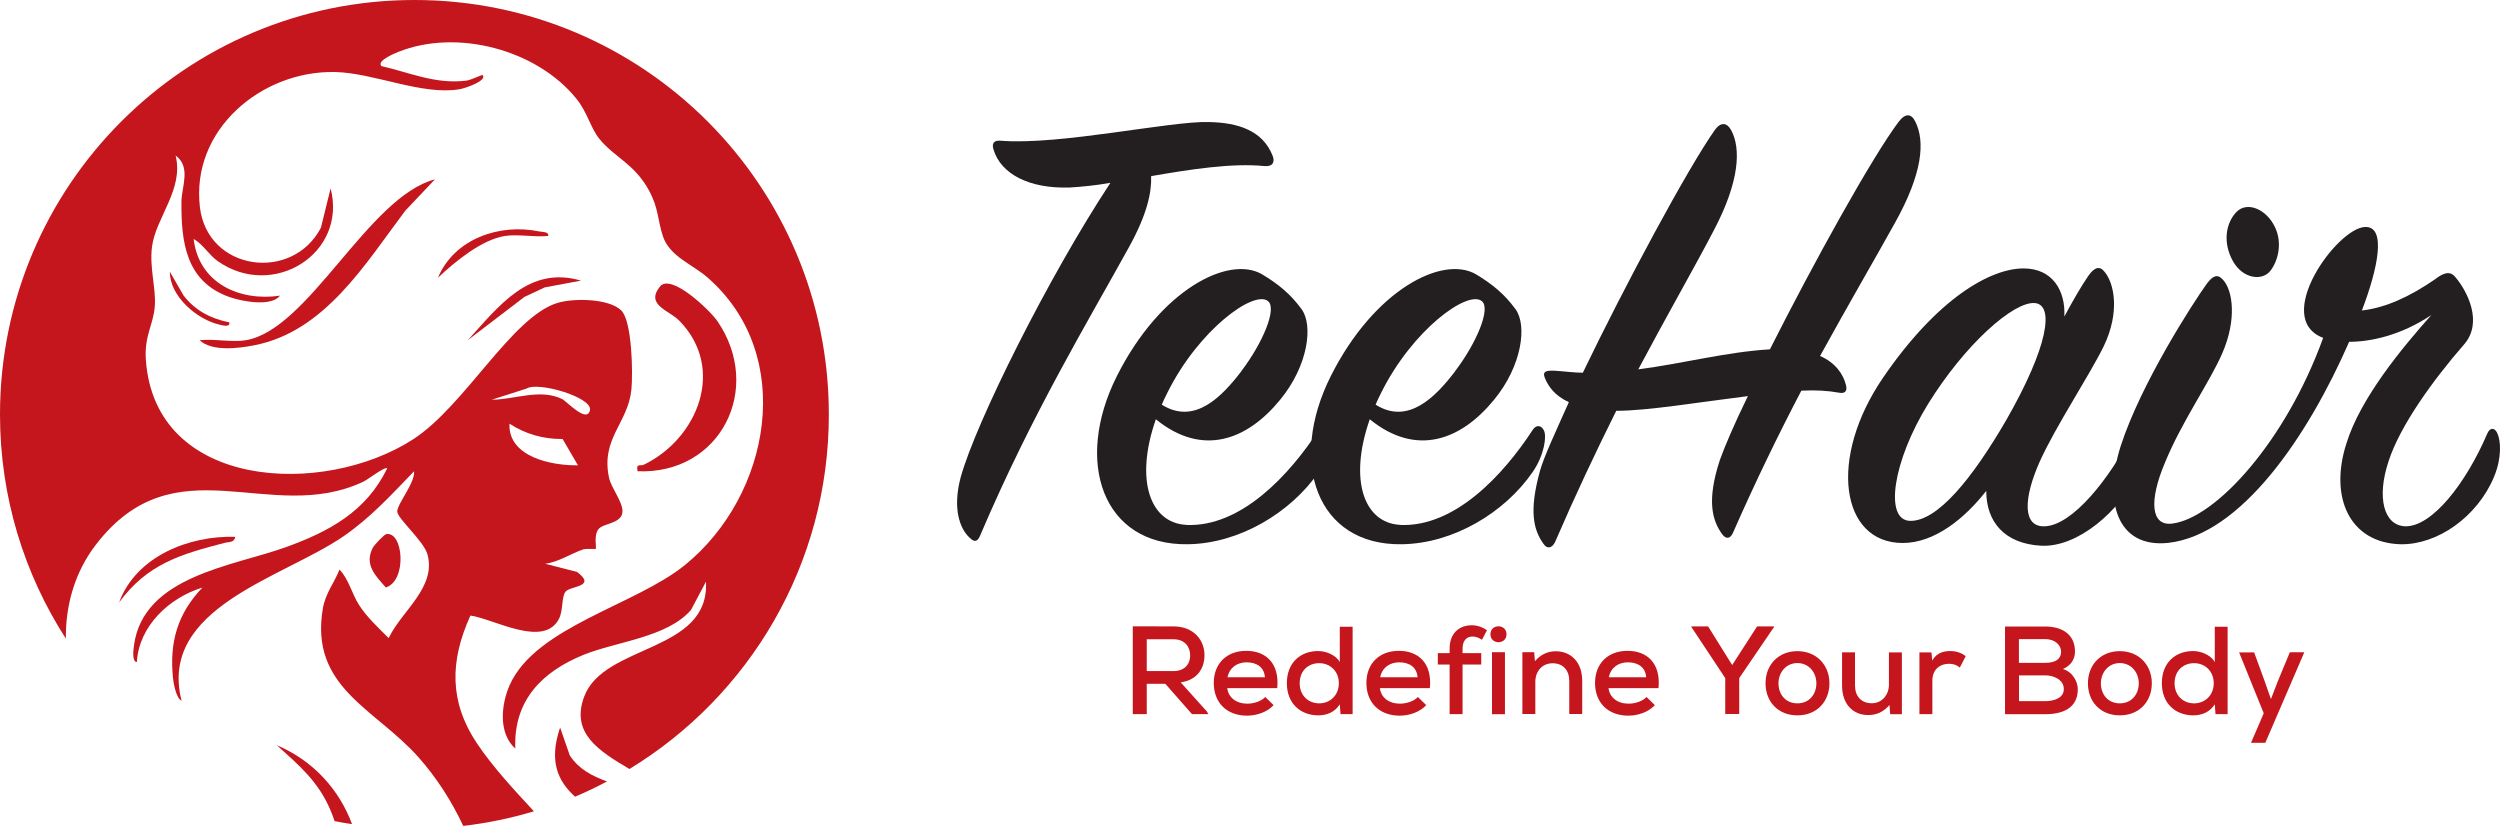
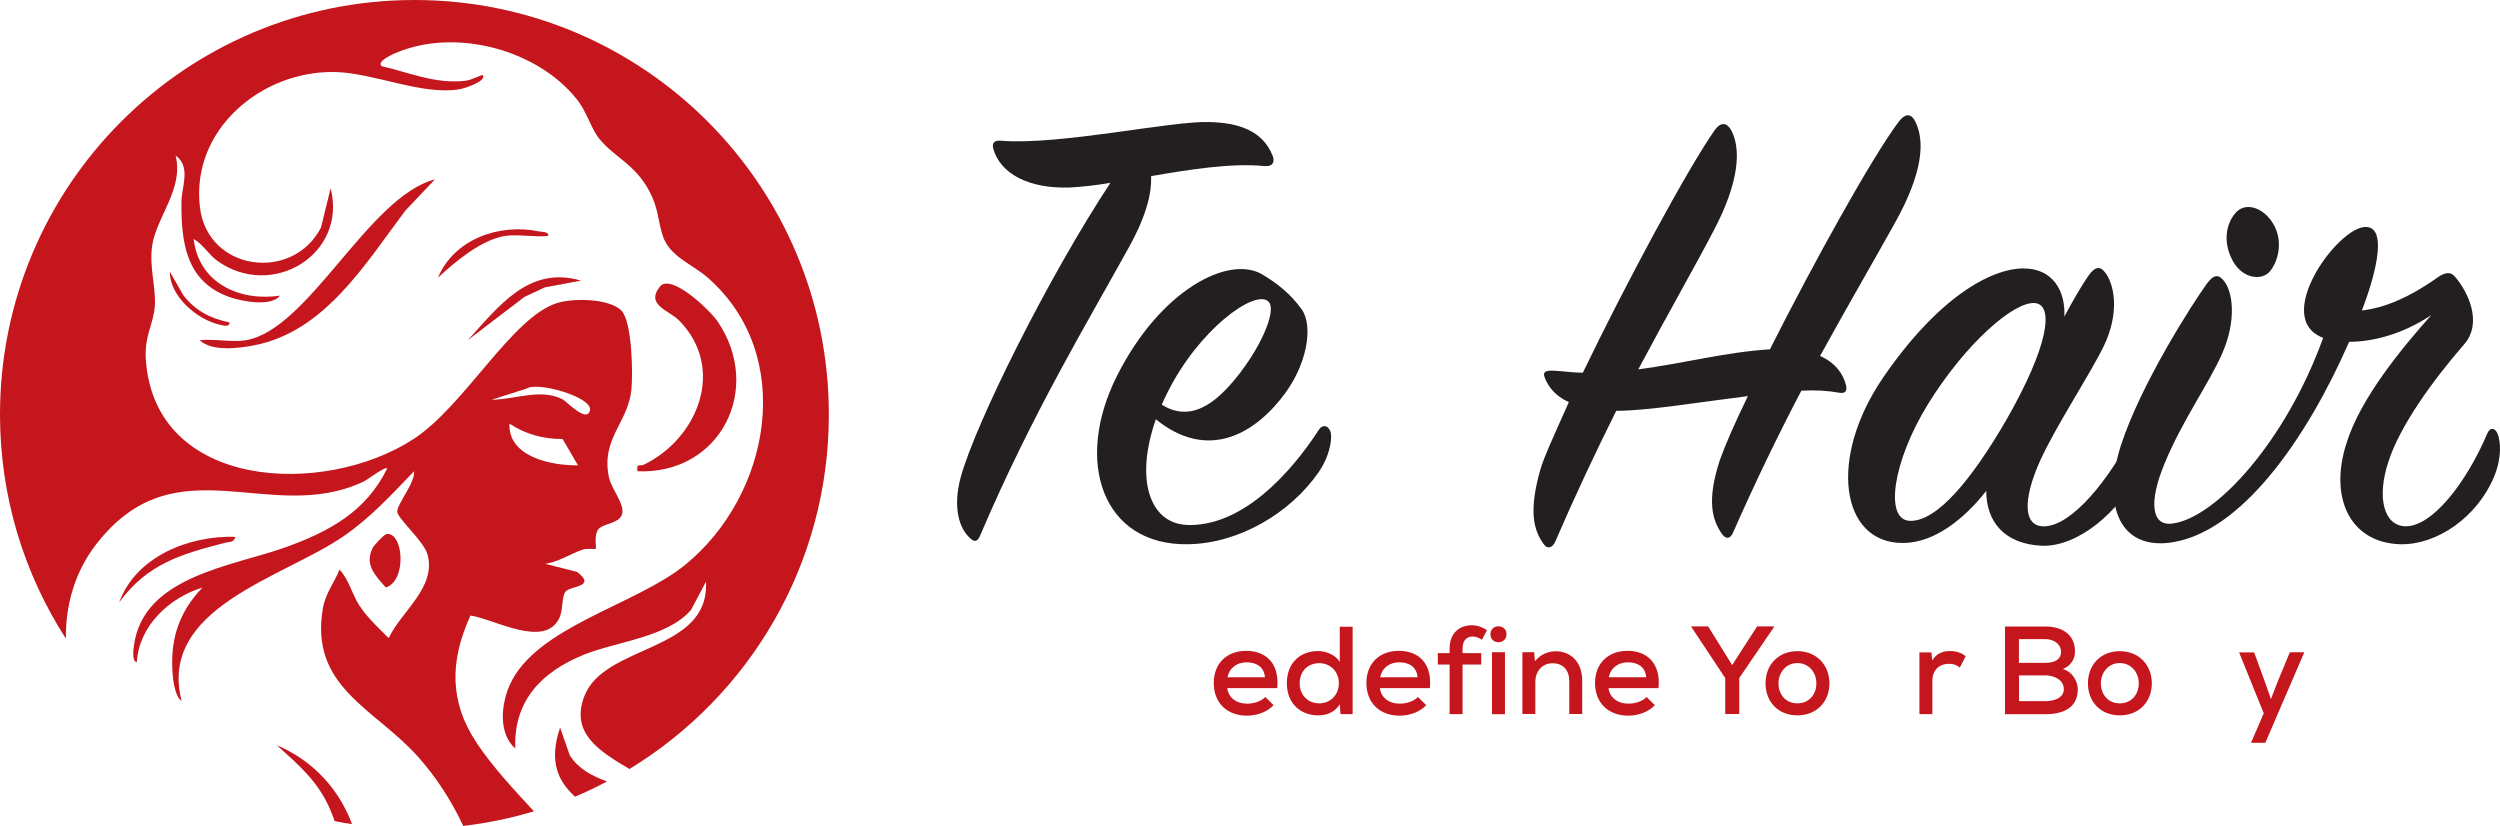
<svg xmlns="http://www.w3.org/2000/svg" id="Layer_2" data-name="Layer 2" viewBox="0 0 239.46 79.11">
  <defs>
    <style>
      .cls-1 {
        fill: #231f20;
      }

      .cls-2 {
        fill: #c4161c;
      }
    </style>
  </defs>
  <g id="Layer_1-2" data-name="Layer 1">
    <g>
      <g>
        <path class="cls-2" d="M21.54,51.99c.39-.1.89,0,1-.57-4.42-.14-9.5,1.86-11.13,6.28,2.71-3.7,5.93-4.62,10.13-5.71Z" />
        <path class="cls-2" d="M21.97,30.88c-1.77-.35-3.29-1.14-4.4-2.59l-1.3-2.26c-.02,2.36,2.64,4.6,4.77,5.07.28.06,1,.29.93-.22Z" />
        <path class="cls-2" d="M37,51.16c-.21.04-1.15,1.04-1.29,1.3-.83,1.6.21,2.65,1.25,3.81,2.06-.66,1.67-5.4.04-5.11Z" />
        <path class="cls-2" d="M54.57,72.34l-.92-2.65c-1.11,3.25-.2,5.14,1.43,6.62,1.05-.44,2.07-.93,3.06-1.46-1.43-.52-2.74-1.2-3.57-2.51Z" />
        <path class="cls-2" d="M52.51,22.6c.07-.42-.54-.37-.85-.43-3.81-.8-8.16.71-9.71,4.43,1.6-1.51,4.18-3.65,6.42-4,1.23-.19,2.85.14,4.14,0Z" />
        <path class="cls-2" d="M24.32,33.08c6.79-1.3,10.67-7.82,14.5-12.9l2.84-3c-6.38,1.66-12.08,14.4-18.12,15.41-1.29.22-3.06-.16-4.42,0,1.18,1.1,3.72.78,5.2.49Z" />
        <path class="cls-2" d="M52.16,27.53l3.49-.65c-5.01-1.47-7.89,2.48-10.84,5.7l5.42-4.14,1.94-.91Z" />
        <path class="cls-2" d="M26.54,71.4c2.12,1.92,3.94,3.45,5.1,6.17.15.36.29.72.41,1.08.55.11,1.11.21,1.67.29-1.21-3.26-3.65-6.04-7.18-7.55Z" />
        <path class="cls-2" d="M39.7,0C17.77,0,0,17.77,0,39.7c0,7.91,2.32,15.28,6.31,21.47-.04-3.19.85-6.36,2.86-8.98,7.64-9.94,16.66-1.83,25.63-6.05.45-.21,2.06-1.48,2.29-1.28-2.02,4.15-5.56,6.05-9.71,7.55-5.06,1.83-13.67,2.75-14.55,9.43-.04.29-.22,1.58.28,1.57.2-3.45,3.1-6.16,6.28-7.13-2.39,2.5-3.17,5.23-2.82,8.67.05.51.3,1.92.82,2.17-2.26-8.92,9.72-11.77,15.51-15.75,2.59-1.78,4.6-3.99,6.76-6.23.12,1.08-1.61,3.12-1.61,3.85,0,.67,2.56,2.84,2.9,4.13.85,3.16-2.5,5.41-3.72,8-.99-.99-2.06-1.97-2.83-3.16-.71-1.1-.99-2.48-1.88-3.4-.51,1.28-1.34,2.26-1.59,3.69-1.31,7.6,5.01,9.61,9.15,14.28,1.73,1.95,3.17,4.18,4.29,6.58,2.32-.27,4.58-.74,6.77-1.4-1.96-2.12-3.92-4.22-5.45-6.5-2.68-4-2.6-7.91-.63-12.25,2.26.32,7.1,3.19,8.51.25.38-.8.21-2.05.6-2.54.46-.57,3.03-.43,1.1-1.89l-3.06-.78c1.3-.16,2.47-.98,3.64-1.37.35-.11,1.16-.01,1.21-.06.1-.1-.21-1.27.26-1.88.42-.55,2.01-.52,2.27-1.46.26-.93-1.04-2.42-1.26-3.49-.79-3.76,1.83-5.2,2.15-8.44.15-1.52.07-6.56-.98-7.57-1.2-1.16-4.61-1.19-6.15-.7-4.36,1.38-8.85,9.86-13.78,13.05-8.57,5.55-24.75,4.85-25.6-7.63-.16-2.29.73-3.36.86-5.14.12-1.72-.53-3.68-.27-5.68.37-2.81,3.07-5.5,2.26-8.73,1.51,1.09.57,3,.56,4.41-.03,3.84.39,7.65,4.59,9.14,1.25.44,4.02.95,4.85-.13-3.9.58-7.79-1.22-8.27-5.43.91.52,1.46,1.53,2.3,2.12,5.27,3.72,12.43-.69,10.82-6.97l-.93,3.77c-2.73,5.24-10.86,4.17-11.59-1.95-.89-7.42,5.89-13.11,12.94-12.96,3.71.08,8.35,2.26,11.93,1.65.53-.09,2.67-.81,2.21-1.36-.05-.06-1.11.49-1.59.54-2.95.35-5.33-.76-8.11-1.4-.48-.52,1.36-1.25,1.63-1.36,5.64-2.25,13.28-.2,17.06,4.5,1.02,1.26,1.36,2.8,2.18,3.82,1.48,1.82,3.35,2.37,4.76,4.95.93,1.7.82,2.81,1.33,4.37.65,1.97,2.82,2.69,4.29,3.98,8.52,7.44,6.04,20.86-2.17,27.53-4.74,3.85-14.28,5.91-16.78,11.48-.82,1.83-1.13,4.63.53,6.1-.19-4.6,2.56-7.37,6.57-8.99,3.16-1.27,8-1.66,10.26-4.29l1.43-2.7c.36,6.82-9.79,5.94-11.67,11.02-1.3,3.5,1.42,5.19,4.34,6.92,11.45-6.97,19.1-19.56,19.1-33.94C79.4,17.77,61.63,0,39.7,0ZM48.8,40.58c1.51,1,3.28,1.49,5.09,1.47l1.47,2.52c-2.54.04-6.71-.81-6.56-3.99ZM50.44,37.22c1.06-.7,6.33.83,6.07,2.07-.27,1.3-2.26-.87-2.65-1.06-2.13-1.04-4.52.04-6.77.06l3.35-1.07Z" />
        <path class="cls-2" d="M61.7,44.5c-.39.19-.79-.18-.63.64,7.94.32,12.06-7.9,7.66-14.36-.69-1.02-4.46-4.66-5.52-3.33-1.41,1.77.87,2.26,1.86,3.27,4.48,4.58,1.76,11.28-3.38,13.78Z" />
      </g>
      <g>
        <g>
          <path class="cls-1" d="M102.45,17.96c-3.84.13-6.59-1.28-7.29-3.65-.19-.58.06-.9.7-.83,5.7.45,16.32-1.92,19.97-1.79,2.69.06,5.12.77,6.08,3.26.19.51.06,1.02-.77.96-3.14-.32-7.17.32-10.88.96.06,1.54-.38,3.65-2.11,6.78-3.84,6.98-9.28,15.93-14.27,27.65-.26.64-.58.64-1.02.19-.9-.83-1.66-2.75-.83-5.82,1.47-5.25,8.38-19.13,14.33-28.16-1.47.26-2.75.38-3.9.45Z" />
          <path class="cls-1" d="M113.58,50.28c5.31.26,9.98-4.86,12.73-9.09.32-.51.83-.51,1.09.06.26.51.06,2.3-1.09,3.97-2.69,3.9-7.62,6.85-12.54,6.91-8.13.13-10.94-7.87-6.78-16.13,4.16-8.26,10.69-11.58,13.89-9.73,1.6.96,2.75,1.92,3.78,3.33,1.15,1.54.64,5.44-2.05,8.7-3.14,3.84-7.42,5.5-11.9,1.86-2.05,5.89-.51,9.92,2.88,10.11ZM118.89,35.56c2.05-2.69,3.46-6.02,2.56-6.72-1.34-1.09-6.66,2.75-9.66,8.83-.19.38-.38.77-.51,1.09,3.14,1.98,5.76-.77,7.62-3.2Z" />
-           <path class="cls-1" d="M134.06,50.28c5.31.26,9.98-4.86,12.74-9.09.32-.51.83-.51,1.09.06.26.51.06,2.3-1.09,3.97-2.69,3.9-7.62,6.85-12.54,6.91-8.13.13-10.94-7.87-6.78-16.13,4.16-8.26,10.69-11.58,13.89-9.73,1.6.96,2.75,1.92,3.78,3.33,1.15,1.54.64,5.44-2.05,8.7-3.14,3.84-7.42,5.5-11.9,1.86-2.05,5.89-.51,9.92,2.88,10.11ZM139.37,35.56c2.05-2.69,3.46-6.02,2.56-6.72-1.34-1.09-6.66,2.75-9.66,8.83-.19.38-.38.77-.51,1.09,3.14,1.98,5.76-.77,7.62-3.2Z" />
          <path class="cls-1" d="M174.32,34.09c1.47.64,2.24,1.73,2.5,2.82.13.51-.06.83-.7.7-1.02-.19-2.24-.26-3.58-.19-2.18,4.16-4.42,8.77-6.53,13.57-.26.64-.7.7-1.09.13-.9-1.28-1.47-3.14-.19-7.04.45-1.28,1.41-3.52,2.69-6.14-4.67.58-9.6,1.41-12.61,1.41-1.98,3.97-3.97,8.19-5.82,12.48-.26.64-.77.83-1.15.26-.96-1.34-1.41-3.14-.32-7.04.38-1.34,1.47-3.65,2.75-6.53-1.41-.64-1.92-1.54-2.18-2.05-.38-.77-.26-1.02.83-.96.96.06,1.86.19,2.69.19,4.1-8.51,10.05-19.58,12.67-23.29.58-.77,1.15-.64,1.54.06.96,1.79.77,4.93-1.6,9.47-1.86,3.58-4.48,8.13-7.3,13.44,4.42-.58,8.38-1.66,12.61-1.92,4.16-8.25,9.79-18.43,12.35-21.82.64-.83,1.22-.77,1.6.06.9,1.86.7,4.86-1.98,9.66-1.92,3.46-4.42,7.74-7.17,12.74Z" />
          <path class="cls-1" d="M200.04,26.41c.58-.83,1.09-.96,1.54-.38.96,1.15,1.47,3.9-.06,7.1-1.41,2.88-4.61,7.68-6.14,11.07-1.6,3.58-1.66,6.33.51,6.21,2.62-.13,6.14-4.48,8.38-8.9.32-.58.77-.64,1.02-.06s.26,2.18-.58,3.97c-1.66,3.52-5.7,7.04-9.21,6.85-3.46-.19-5.25-2.24-5.25-5.25-2.05,2.62-4.93,4.99-8,4.99-5.95,0-7.17-8.13-1.86-15.87,5.18-7.55,10.24-10.43,13.44-10.43,2.75,0,4.03,2.11,3.9,4.61.83-1.54,1.6-2.88,2.3-3.9ZM194.92,29.03c-2.05-.19-6.72,3.97-10.24,9.66-3.39,5.5-4.22,11.13-1.73,11.2,2.62.06,5.95-4.03,9.22-9.66,4.03-7.04,4.61-11.01,2.75-11.2Z" />
          <path class="cls-1" d="M233.26,26.73c.77-.58,1.41-.83,1.92-.19,1.15,1.34,2.69,4.35.83,6.46-3.01,3.46-6.14,7.81-7.23,11.2-1.15,3.46-.45,6.14,1.6,6.21,2.56.06,5.82-4.1,7.87-8.9.26-.58.7-.58.96,0,.32.7.45,2.3-.32,4.16-1.6,3.84-5.44,6.53-8.96,6.46-4.86-.13-6.85-4.48-5.18-9.66,1.34-4.35,5.38-9.21,8.13-12.29-2.88,1.92-5.76,2.56-7.87,2.56-3.97,9.09-10.37,18.49-17.34,19.26-4.93.51-6.21-4.03-4.54-9.28,1.92-5.95,6.91-13.69,8.25-15.55.58-.77,1.02-.96,1.54-.38.96,1.02,1.34,3.84-.06,7.04-1.22,2.82-3.84,6.46-5.5,10.5-1.54,3.65-1.34,6.08.7,5.82,4.16-.51,10.88-7.87,14.46-17.79-4.93-1.86,1.34-10.56,4.03-10.62,2.05-.06,1.22,3.97-.32,8,2.3-.26,4.61-1.34,7.04-3.01ZM217.45,25.96c-.77.96-2.62.77-3.58-.96-.96-1.73-.7-3.58.32-4.67,1.02-1.09,2.88-.32,3.71,1.41.77,1.6.26,3.33-.45,4.22Z" />
        </g>
        <g>
-           <path class="cls-2" d="M115.74,68.4h-1.57l-2.55-2.9h-1.78v2.9h-1.34v-8.41c1.31,0,2.6.01,3.91.01,1.94,0,2.96,1.33,2.96,2.75,0,1.2-.62,2.37-2.28,2.61l2.51,2.79.14.24ZM109.84,61.23v3.05h2.55c1.12,0,1.61-.71,1.61-1.5s-.49-1.55-1.6-1.55h-2.57Z" />
          <path class="cls-2" d="M117.55,65.91c.11.9.85,1.49,1.93,1.49.6,0,1.35-.23,1.71-.64l.8.78c-.61.67-1.63,1.01-2.54,1.01-1.94,0-3.19-1.24-3.19-3.13s1.26-3.08,3.11-3.08,3.2,1.16,2.97,3.57h-4.8ZM121.16,64.87c-.07-.94-.76-1.43-1.75-1.43-.9,0-1.64.49-1.83,1.43h3.59Z" />
          <path class="cls-2" d="M129.56,60.02v8.38h-1.16l-.07-.94c-.47.76-1.26,1.06-2.05,1.06-1.71,0-3.02-1.13-3.02-3.08s1.28-3.08,3-3.08c.72,0,1.69.36,2.07,1.06v-3.39h1.24ZM124.49,65.44c0,1.19.83,1.93,1.87,1.93s1.88-.77,1.88-1.93-.85-1.92-1.88-1.92-1.87.71-1.87,1.92Z" />
          <path class="cls-2" d="M132.17,65.91c.11.9.85,1.49,1.93,1.49.6,0,1.35-.23,1.71-.64l.8.78c-.61.67-1.63,1.01-2.54,1.01-1.94,0-3.19-1.24-3.19-3.13s1.26-3.08,3.11-3.08,3.2,1.16,2.97,3.57h-4.8ZM135.78,64.87c-.07-.94-.76-1.43-1.75-1.43-.9,0-1.64.49-1.83,1.43h3.59Z" />
          <path class="cls-2" d="M138.85,68.4v-4.75h-1.13v-1.09h1.13v-.43c0-1.48.92-2.24,2.13-2.24.5,0,1.01.17,1.45.47l-.48.92c-.31-.2-.59-.31-.9-.31-.56,0-.96.37-.96,1.16v.43h1.79v1.09h-1.79v4.75h-1.25Z" />
          <path class="cls-2" d="M144.3,60.75c0,1.02-1.54,1.02-1.54,0s1.54-1.01,1.54,0ZM142.91,62.47v5.94h1.24v-5.94h-1.24Z" />
          <path class="cls-2" d="M150.31,68.4v-3.17c0-1.02-.58-1.7-1.6-1.7s-1.65.8-1.65,1.77v3.09h-1.24v-5.92h1.13l.07.86c.56-.64,1.22-.95,1.99-.95,1.44,0,2.54,1.02,2.54,2.83v3.18h-1.25Z" />
-           <path class="cls-2" d="M154.07,65.91c.11.9.85,1.49,1.93,1.49.6,0,1.35-.23,1.71-.64l.8.78c-.61.67-1.63,1.01-2.54,1.01-1.94,0-3.19-1.24-3.19-3.13s1.26-3.08,3.11-3.08,3.2,1.16,2.97,3.57h-4.8ZM157.68,64.87c-.07-.94-.76-1.43-1.75-1.43-.9,0-1.64.49-1.83,1.43h3.59Z" />
+           <path class="cls-2" d="M154.07,65.91c.11.9.85,1.49,1.93,1.49.6,0,1.35-.23,1.71-.64l.8.78c-.61.67-1.63,1.01-2.54,1.01-1.94,0-3.19-1.24-3.19-3.13s1.26-3.08,3.11-3.08,3.2,1.16,2.97,3.57ZM157.68,64.87c-.07-.94-.76-1.43-1.75-1.43-.9,0-1.64.49-1.83,1.43h3.59Z" />
          <path class="cls-2" d="M165.91,63.71l2.39-3.71h1.62v.06l-3.33,4.89v3.44h-1.34v-3.44l-3.24-4.89v-.06h1.6l2.31,3.71Z" />
          <path class="cls-2" d="M175.23,65.45c0,1.75-1.21,3.07-3.07,3.07s-3.05-1.32-3.05-3.07,1.21-3.08,3.05-3.08,3.07,1.34,3.07,3.08ZM170.35,65.45c0,1.06.68,1.92,1.81,1.92s1.82-.86,1.82-1.92-.74-1.94-1.82-1.94-1.81.9-1.81,1.94Z" />
-           <path class="cls-2" d="M177.68,62.49v3.17c0,1.01.58,1.7,1.61,1.7.97,0,1.64-.8,1.64-1.79v-3.08h1.24v5.92h-1.12l-.07-.88c-.58.66-1.21.96-2.04.96-1.45,0-2.5-1.04-2.5-2.83v-3.18h1.24Z" />
          <path class="cls-2" d="M185,62.49l.08.78c.43-.76,1.1-.91,1.74-.91.58,0,1.13.2,1.46.5l-.56,1.08c-.3-.24-.59-.36-1.04-.36-.85,0-1.59.53-1.59,1.62v3.2h-1.24v-5.91h1.15Z" />
          <path class="cls-2" d="M195.9,60.01c1.59,0,2.85.73,2.85,2.4,0,.71-.37,1.34-1.16,1.67,1.01.3,1.43,1.3,1.43,1.93,0,1.83-1.46,2.4-3.12,2.4h-3.85v-8.4h3.85ZM193.38,63.49h2.53c1.01,0,1.51-.4,1.51-1.06,0-.59-.52-1.21-1.52-1.21h-2.52v2.27ZM193.38,67.16h2.52c.74,0,1.78-.24,1.78-1.16s-1-1.31-1.76-1.31h-2.53v2.47Z" />
          <path class="cls-2" d="M206.11,65.45c0,1.75-1.21,3.07-3.07,3.07s-3.05-1.32-3.05-3.07,1.21-3.08,3.05-3.08,3.07,1.34,3.07,3.08ZM201.23,65.45c0,1.06.68,1.92,1.81,1.92s1.82-.86,1.82-1.92-.74-1.94-1.82-1.94-1.81.9-1.81,1.94Z" />
-           <path class="cls-2" d="M213.37,60.02v8.38h-1.16l-.07-.94c-.47.76-1.26,1.06-2.05,1.06-1.71,0-3.02-1.13-3.02-3.08s1.28-3.08,3-3.08c.72,0,1.69.36,2.07,1.06v-3.39h1.24ZM208.29,65.44c0,1.19.83,1.93,1.87,1.93s1.88-.77,1.88-1.93-.85-1.92-1.88-1.92-1.87.71-1.87,1.92Z" />
          <path class="cls-2" d="M220.71,62.49l-3.73,8.66h-1.37l1.22-2.83-2.36-5.83h1.44l1.02,2.79.59,1.68.64-1.66,1.17-2.82h1.38Z" />
        </g>
      </g>
    </g>
  </g>
</svg>